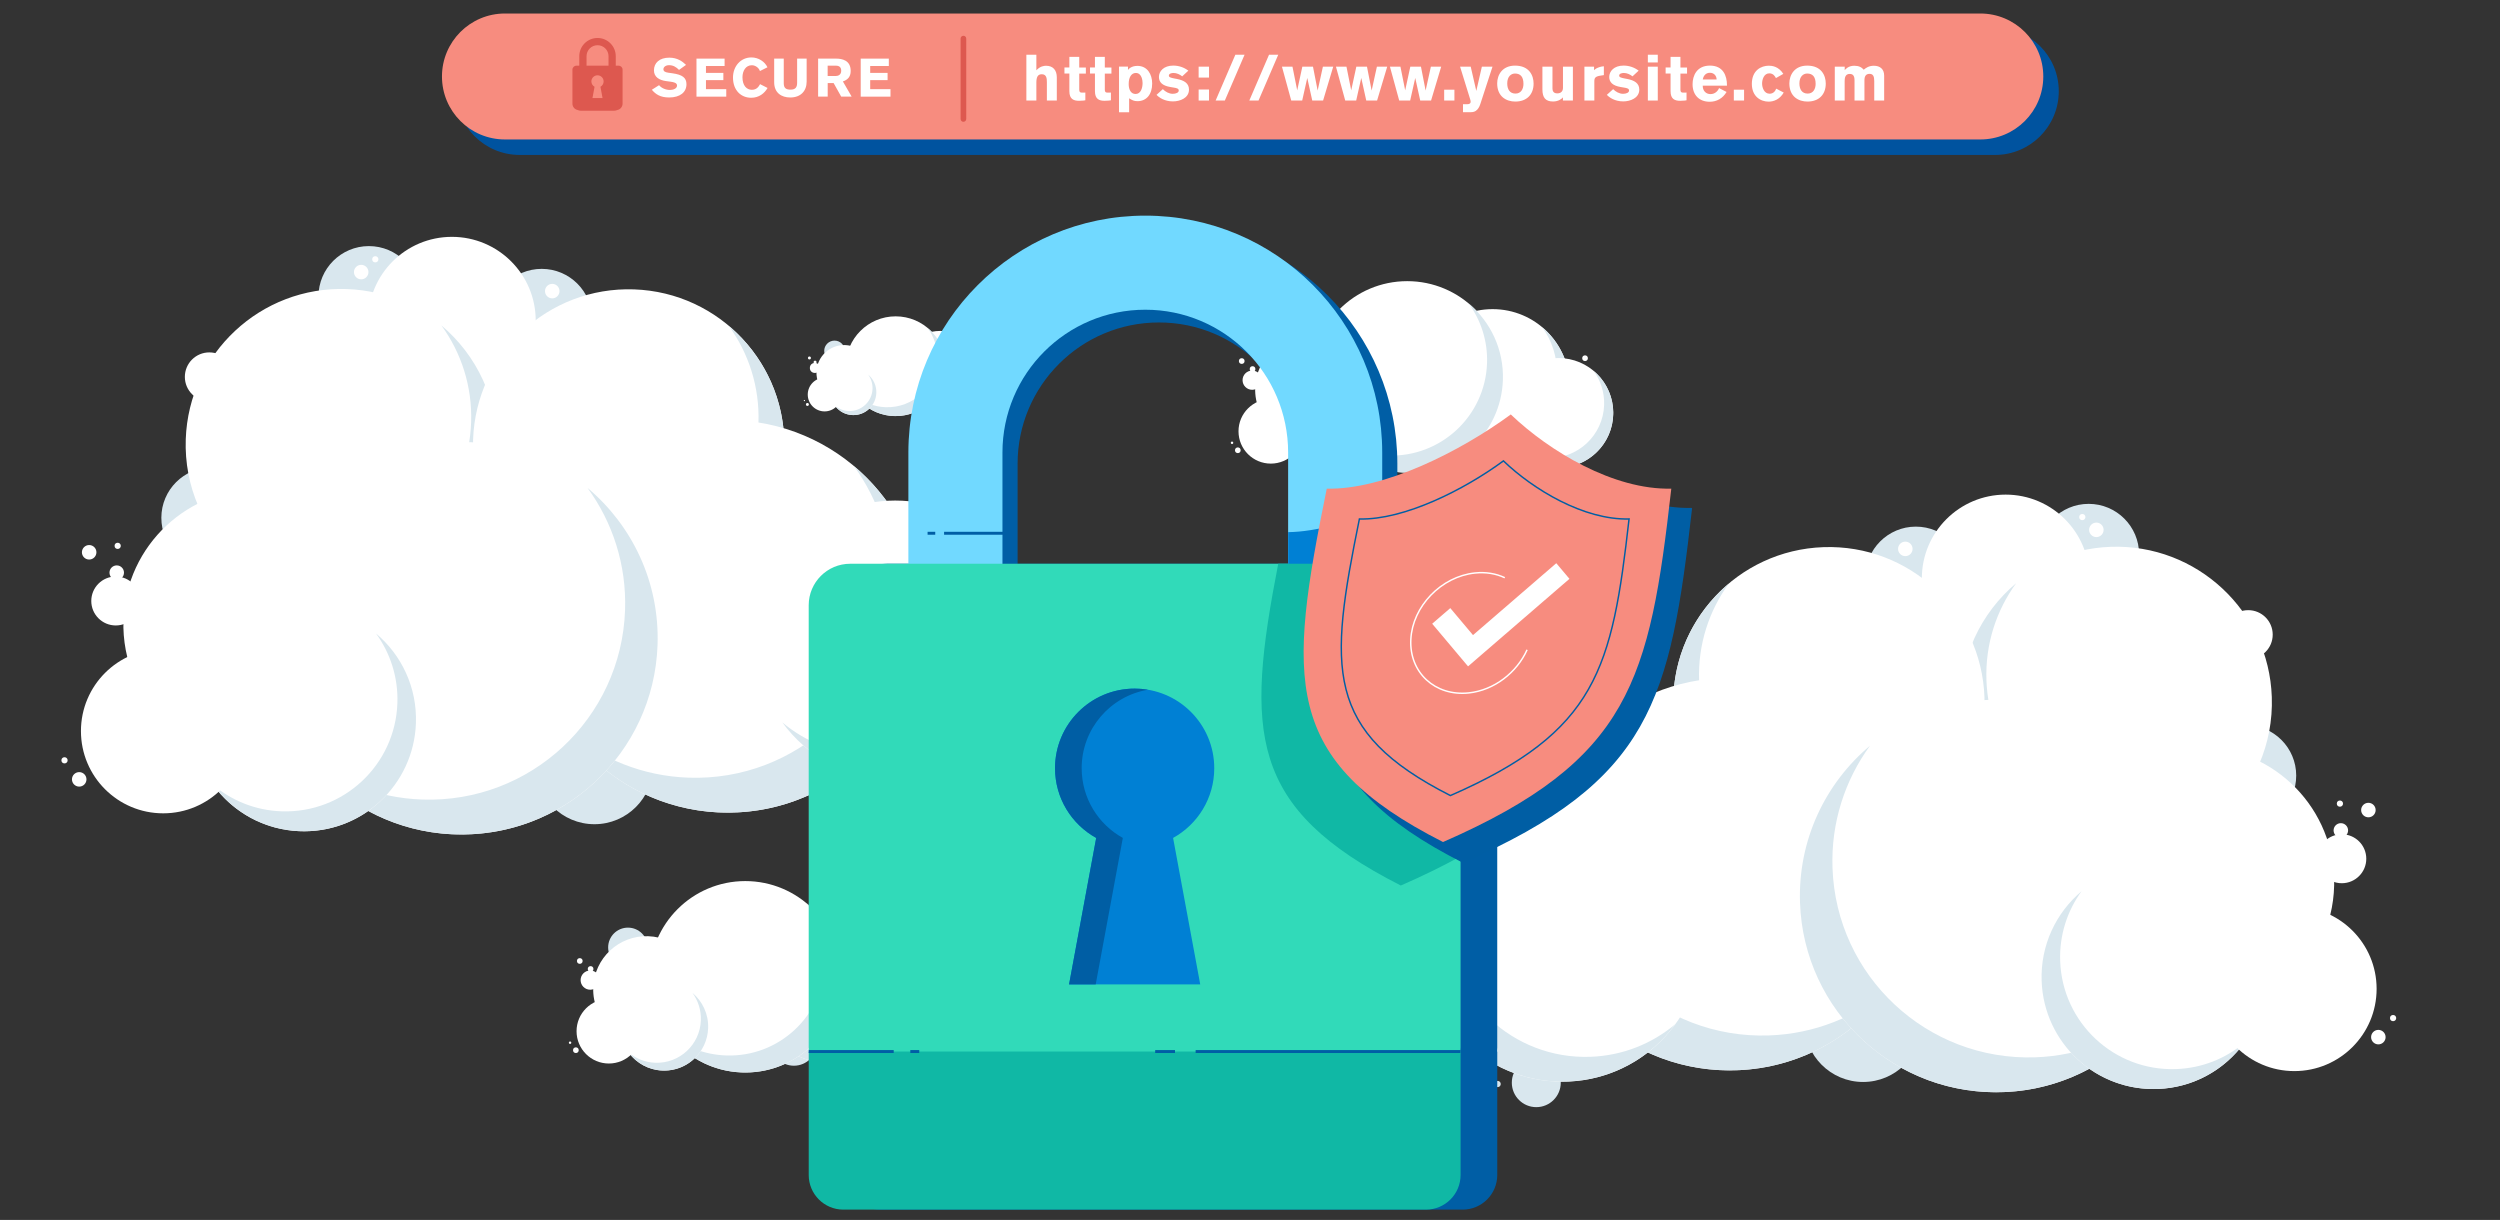
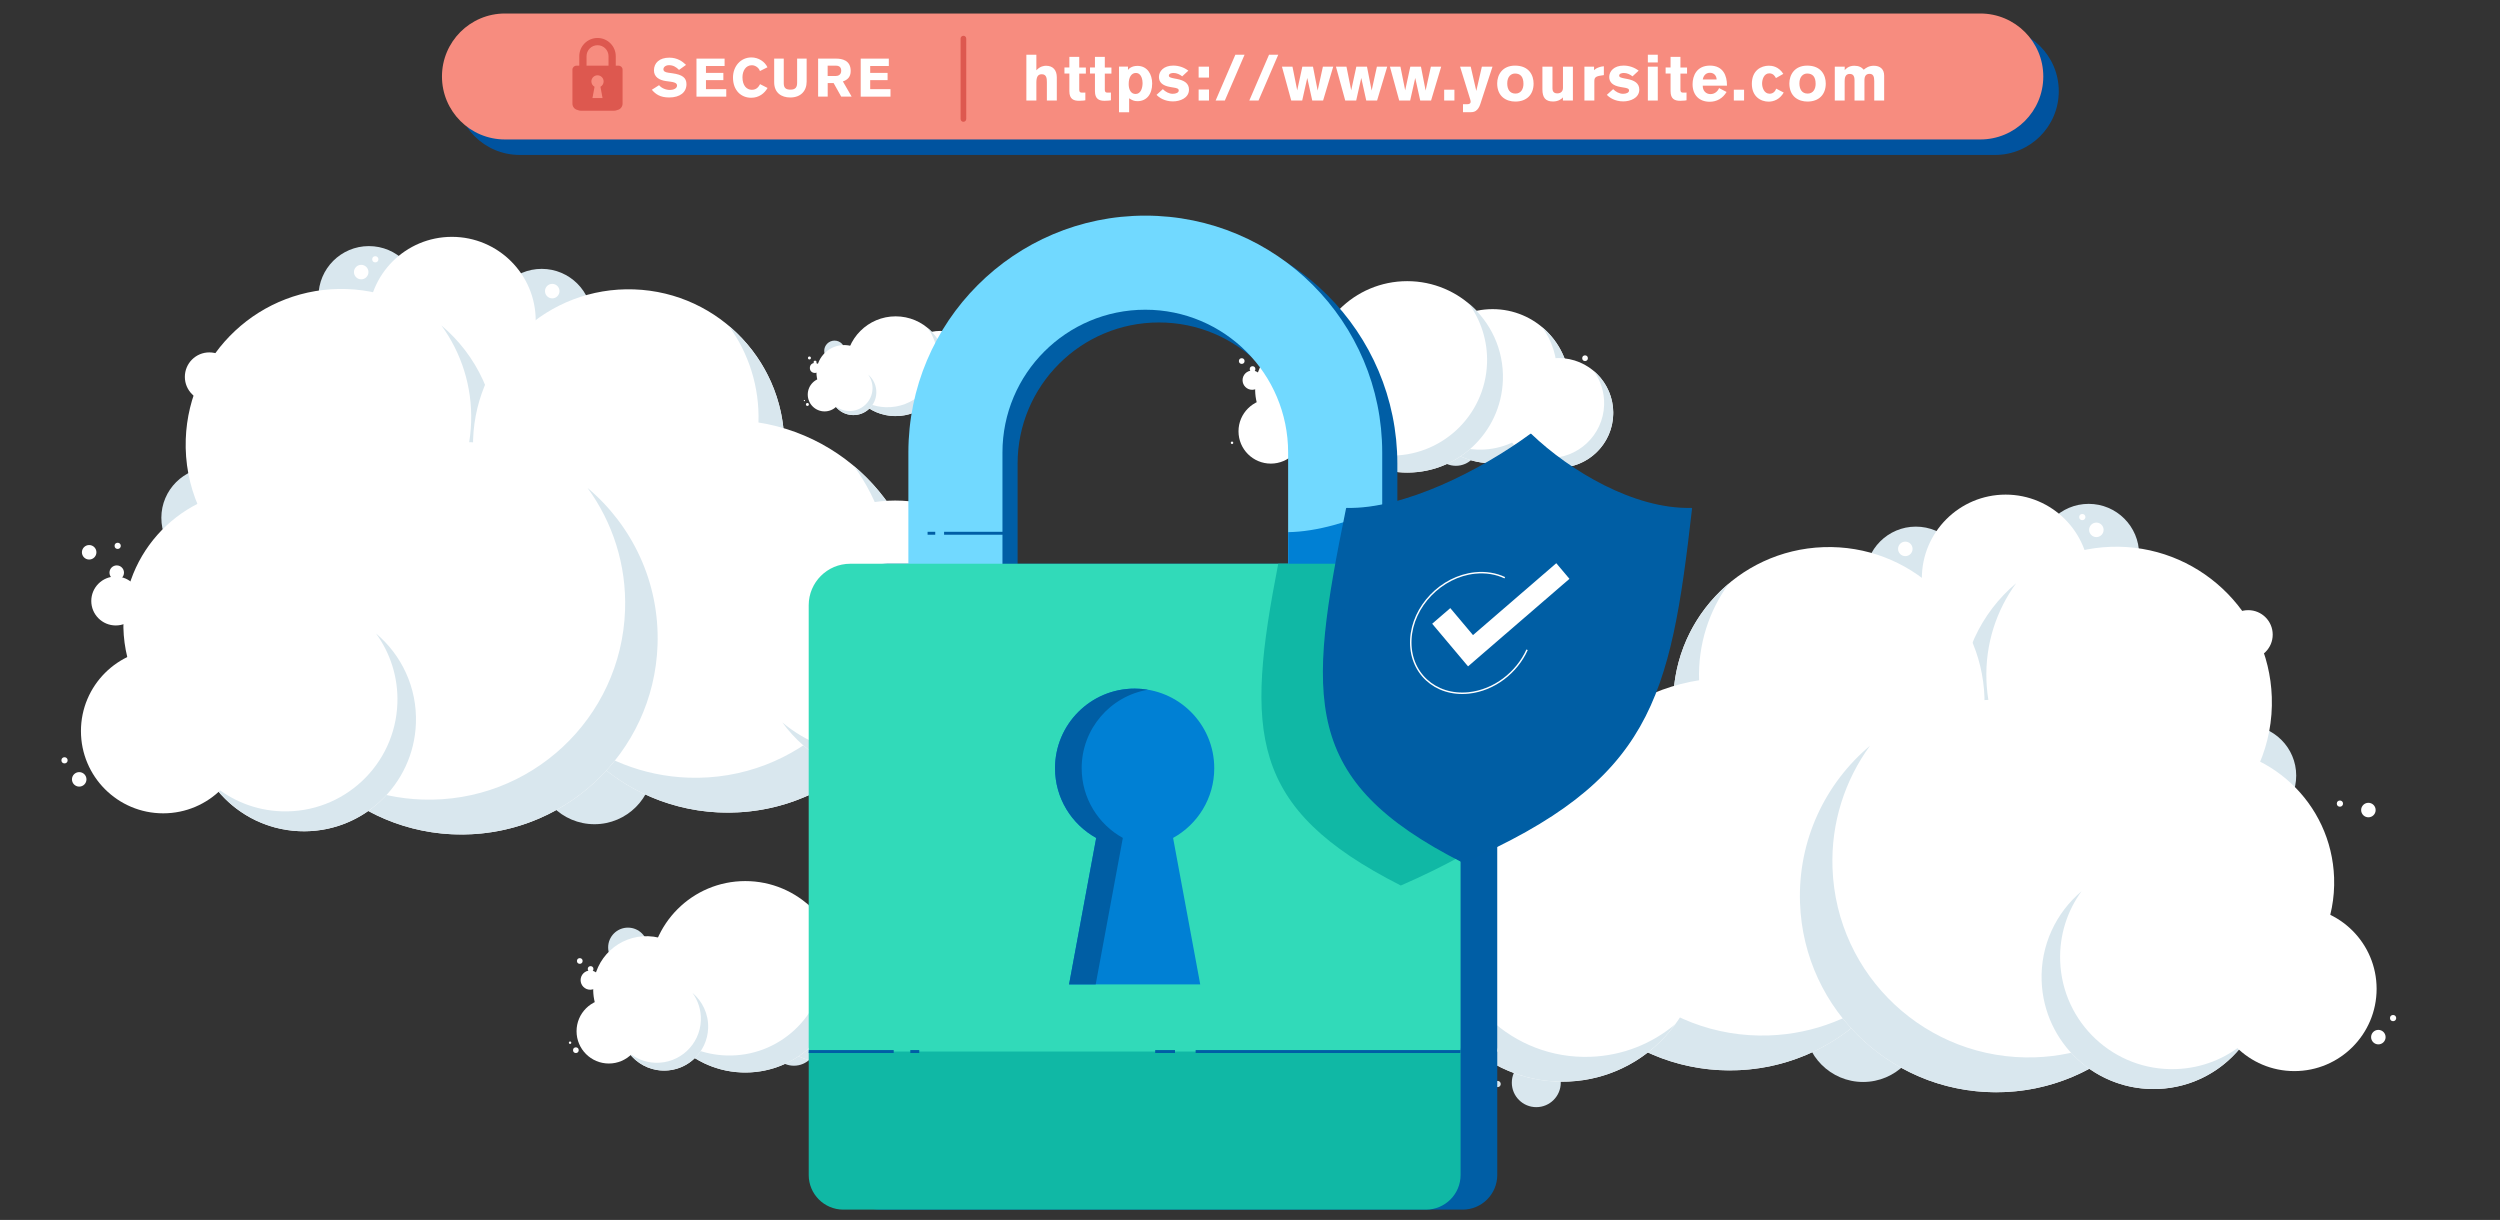
<svg xmlns="http://www.w3.org/2000/svg" viewBox="0 0 1703 831">
  <rect x="0" y="0" width="1703" height="831" fill="#333333" stroke="none" />
  <g id="a">
    <g>
      <circle cx="251.29" cy="201.99" r="34.35" fill="#d9e7ee" />
      <circle cx="369.01" cy="217.5" r="34.35" fill="#d9e7ee" />
      <circle cx="144.26" cy="352.74" r="34.35" fill="#d9e7ee" />
      <circle cx="307.84" cy="218.43" r="57.09" fill="#fff" />
      <circle cx="721.14" cy="439.41" r="16.67" fill="#fff" />
      <circle cx="582.88" cy="372.56" r="16.67" fill="#fff" />
      <circle cx="78.85" cy="409.39" r="16.67" fill="#fff" />
      <circle cx="627.58" cy="561.93" r="16.67" fill="#d9e7ee" />
      <circle cx="404.94" cy="521.53" r="39.92" fill="#d9e7ee" />
      <circle cx="142.59" cy="256.72" r="16.67" fill="#fff" />
      <circle cx="732.16" cy="411.2" r="4.94" fill="#fff" />
      <circle cx="668.53" cy="557.13" r="4.94" fill="#d9e7ee" />
      <circle cx="246.05" cy="185.34" r="4.94" fill="#fff" />
      <circle cx="376.19" cy="198.31" r="4.94" fill="#fff" />
      <circle cx="815.45" cy="464.65" r="2.11" fill="#fff" />
      <circle cx="255.64" cy="176.64" r="2.11" fill="#fff" />
      <circle cx="80.15" cy="371.83" r="2.11" fill="#fff" />
      <circle cx="43.94" cy="517.93" r="2.11" fill="#fff" />
      <circle cx="653.92" cy="562.84" r="2.11" fill="#d9e7ee" />
      <circle cx="826.53" cy="469.97" r="4.94" fill="#fff" />
      <circle cx="53.96" cy="530.9" r="4.94" fill="#fff" />
      <circle cx="712.9" cy="422.44" r="4.94" fill="#fff" />
      <circle cx="60.74" cy="376.22" r="4.94" fill="#fff" />
      <circle cx="79.52" cy="390.09" r="4.94" fill="#fff" />
      <g>
        <path d="M326.92,351.18c6.89-13.43,11-28.55,11.56-44.64,2.03-58.53-43.77-107.61-102.3-109.64-58.53-2.03-107.61,43.77-109.64,102.3-.56,16.09,2.51,31.46,8.45,45.33l191.93,6.65Z" fill="#fff" />
        <path d="M297.86,350.17l29.06,1.01c6.89-13.43,11-28.55,11.56-44.64,1.17-33.9-13.72-64.61-37.81-84.86,13.47,18.48,21.11,41.42,20.26,66.05-.82,23.67-9.34,45.26-23.07,62.45Z" fill="#d9e7ee" />
      </g>
      <g>
        <path d="M522.65,351.41c6.89-13.43,11-28.55,11.56-44.64,2.03-58.53-43.77-107.61-102.3-109.64-58.53-2.03-107.61,43.77-109.64,102.3-.56,16.09,2.51,31.46,8.45,45.33l191.93,6.65Z" fill="#fff" />
        <path d="M493.59,350.41l29.06,1.01c6.89-13.43,11-28.55,11.56-44.64,1.17-33.9-13.72-64.61-37.81-84.86,13.47,18.48,21.11,41.42,20.26,66.05s-9.34,45.26-23.07,62.45Z" fill="#d9e7ee" />
      </g>
      <g>
        <g>
          <circle cx="495.77" cy="419.87" r="133.69" fill="#fff" />
          <path d="M581.7,317.5c16.98,23.3,26.62,52.22,25.54,83.27-2.56,73.79-64.44,131.54-138.23,128.98-31.05-1.08-59.24-12.69-81.31-31.24,23.38,32.07,60.7,53.48,103.44,54.96,73.79,2.56,135.68-55.19,138.23-128.98,1.48-42.74-17.29-81.46-47.67-106.99Z" fill="#d9e7ee" />
        </g>
        <g>
          <circle cx="609.79" cy="436.11" r="95.14" fill="#fff" />
          <path d="M670.95,363.26c12.09,16.58,18.94,37.17,18.18,59.26-1.82,52.51-45.86,93.61-98.38,91.79-22.1-.77-42.16-9.03-57.86-22.23,16.64,22.83,43.2,38.06,73.61,39.11,52.51,1.82,96.56-39.28,98.38-91.79,1.05-30.42-12.31-57.97-33.93-76.14Z" fill="#d9e7ee" />
        </g>
        <path d="M258.49,467.56c5.99-11.69,9.58-24.85,10.06-38.85,1.76-50.94-38.1-93.66-89.03-95.42-50.94-1.76-93.66,38.1-95.42,89.03-.48,14,2.18,27.38,7.35,39.46l167.04,5.78Z" fill="#fff" />
        <path d="M233.2,466.68l25.29,.88c5.99-11.69,9.58-24.85,10.06-38.85,1.02-29.5-11.94-56.23-32.91-73.86,11.72,16.09,18.37,36.05,17.63,57.48-.71,20.6-8.13,39.39-20.08,54.35Z" fill="#d9e7ee" />
        <path d="M820.18,480.69c-2.59-41.94-36.69-75.85-79.55-77.33s-79.22,29.98-84.71,71.64l164.26,5.69Z" fill="#fff" />
        <circle cx="779.8" cy="482.67" r="15.76" fill="#fff" />
        <circle cx="808.81" cy="483.68" r="23.88" fill="#fff" />
        <path d="M806.18,480.2l13.99,.48c-1.43-23.17-12.49-43.88-29.33-58.04,10.49,14.39,16.44,32.25,15.78,51.43-.07,2.06-.22,4.1-.44,6.12Z" fill="#d9e7ee" />
        <g>
          <circle cx="314.31" cy="434.77" r="133.69" fill="#fff" />
          <path d="M400.25,332.4c16.98,23.3,26.62,52.22,25.54,83.27-2.56,73.79-64.44,131.54-138.23,128.98-31.05-1.08-59.24-12.69-81.31-31.24,23.38,32.07,60.7,53.48,103.44,54.96,73.79,2.56,135.68-55.19,138.23-128.98,1.48-42.74-17.29-81.46-47.67-106.99Z" fill="#d9e7ee" />
        </g>
        <g>
          <circle cx="207.06" cy="489.94" r="76.32" fill="#fff" />
          <path d="M256.12,431.5c9.7,13.3,15.19,29.81,14.58,47.54-1.46,42.13-36.79,75.09-78.92,73.63-17.73-.61-33.82-7.24-46.42-17.83,13.34,18.31,34.65,30.53,59.05,31.38,42.13,1.46,77.46-31.51,78.92-73.63,.84-24.4-9.87-46.5-27.22-61.08Z" fill="#d9e7ee" />
        </g>
        <circle cx="111.17" cy="498.01" r="56.03" fill="#fff" />
        <g>
          <circle cx="700.79" cy="471.25" r="42.83" fill="#fff" />
          <path d="M728.32,438.45c5.44,7.47,8.53,16.73,8.18,26.68-.82,23.64-20.65,42.14-44.29,41.32-9.95-.34-18.98-4.06-26.05-10.01,7.49,10.28,19.45,17.13,33.14,17.61,23.64,.82,43.47-17.68,44.29-41.32,.47-13.69-5.54-26.1-15.27-34.28Z" fill="#d9e7ee" />
        </g>
        <g>
          <circle cx="750.49" cy="463.58" r="35.09" fill="#fff" />
          <path d="M773.05,436.71c4.46,6.12,6.99,13.71,6.7,21.86-.67,19.37-16.92,34.53-36.29,33.86-8.15-.28-15.55-3.33-21.34-8.2,6.14,8.42,15.93,14.04,27.15,14.43,19.37,.67,35.62-14.49,36.29-33.86,.39-11.22-4.54-21.38-12.51-28.09Z" fill="#d9e7ee" />
        </g>
        <g>
          <circle cx="829.89" cy="471.78" r="29.9" fill="#fff" />
          <path d="M849.11,448.88c3.8,5.21,5.95,11.68,5.71,18.62-.57,16.5-14.41,29.42-30.92,28.85-6.94-.24-13.25-2.84-18.18-6.99,5.23,7.17,13.58,11.96,23.13,12.29,16.5,.57,30.34-12.34,30.92-28.85,.33-9.56-3.87-18.22-10.66-23.93Z" fill="#d9e7ee" />
        </g>
      </g>
      <polygon points="319.12 341.85 391.3 366.7 377.61 404.06 321.93 377.59 319.12 341.85" fill="#fff" />
    </g>
    <g>
      <circle cx="1422.8" cy="377.58" r="34.35" fill="#d9e7ee" />
      <circle cx="1305.08" cy="393.09" r="34.35" fill="#d9e7ee" />
      <circle cx="1529.83" cy="528.33" r="34.35" fill="#d9e7ee" />
      <circle cx="1366.25" cy="394.02" r="57.09" fill="#fff" />
      <circle cx="952.95" cy="615" r="16.67" fill="#fff" />
      <circle cx="1091.21" cy="548.15" r="16.67" fill="#fff" />
-       <circle cx="1595.24" cy="584.98" r="16.67" fill="#fff" />
      <circle cx="1046.52" cy="737.52" r="16.67" fill="#d9e7ee" />
      <circle cx="1269.15" cy="697.12" r="39.92" fill="#d9e7ee" />
      <circle cx="1531.5" cy="432.31" r="16.67" fill="#fff" />
      <circle cx="941.93" cy="586.79" r="4.94" fill="#fff" />
      <circle cx="1005.56" cy="732.71" r="4.94" fill="#d9e7ee" />
      <circle cx="1428.04" cy="360.93" r="4.94" fill="#fff" />
      <circle cx="1297.9" cy="373.9" r="4.94" fill="#fff" />
      <circle cx="858.64" cy="640.23" r="2.11" fill="#fff" />
      <circle cx="1418.45" cy="352.23" r="2.11" fill="#fff" />
      <circle cx="1593.94" cy="547.42" r="2.11" fill="#fff" />
      <circle cx="1630.16" cy="693.52" r="2.11" fill="#fff" />
      <circle cx="1020.18" cy="738.43" r="2.11" fill="#d9e7ee" />
      <circle cx="847.56" cy="645.56" r="4.94" fill="#fff" />
      <circle cx="1620.13" cy="706.49" r="4.94" fill="#fff" />
      <circle cx="961.19" cy="598.03" r="4.94" fill="#fff" />
      <circle cx="1613.35" cy="551.81" r="4.94" fill="#fff" />
-       <circle cx="1594.58" cy="565.68" r="4.94" fill="#fff" />
      <g>
        <path d="M1347.17,526.77c-6.89-13.43-11-28.55-11.56-44.64-2.03-58.53,43.77-107.61,102.3-109.64,58.53-2.03,107.61,43.77,109.64,102.3,.56,16.09-2.51,31.46-8.45,45.33l-191.93,6.65Z" fill="#fff" />
        <path d="M1376.23,525.76l-29.06,1.01c-6.89-13.43-11-28.55-11.56-44.64-1.17-33.9,13.72-64.61,37.81-84.86-13.47,18.48-21.11,41.42-20.26,66.05,.82,23.67,9.34,45.26,23.07,62.45Z" fill="#d9e7ee" />
      </g>
      <g>
        <path d="M1151.44,527c-6.89-13.43-11-28.55-11.56-44.64-2.03-58.53,43.77-107.61,102.3-109.64,58.53-2.03,107.61,43.77,109.64,102.3,.56,16.09-2.51,31.46-8.45,45.33l-191.93,6.65Z" fill="#fff" />
        <path d="M1180.5,526l-29.06,1.01c-6.89-13.43-11-28.55-11.56-44.64-1.17-33.9,13.72-64.61,37.81-84.86-13.47,18.48-21.11,41.42-20.26,66.05,.82,23.67,9.34,45.26,23.07,62.45Z" fill="#d9e7ee" />
      </g>
      <g>
        <g>
          <circle cx="1178.32" cy="595.45" r="133.69" fill="#fff" />
          <path d="M1092.39,493.09c-16.98,23.3-26.62,52.22-25.54,83.27,2.56,73.79,64.44,131.54,138.23,128.98,31.05-1.08,59.24-12.69,81.31-31.24-23.38,32.07-60.7,53.48-103.44,54.96-73.79,2.56-135.68-55.19-138.23-128.98-1.48-42.74,17.29-81.46,47.67-106.99Z" fill="#d9e7ee" />
        </g>
        <g>
          <circle cx="1064.3" cy="641.7" r="95.14" fill="#fff" />
          <path d="M1003.14,568.85c-12.09,16.58-18.94,37.17-18.18,59.26,1.82,52.51,45.86,93.61,98.38,91.79,22.1-.77,42.16-9.03,57.86-22.23-16.64,22.83-43.2,38.06-73.61,39.11-52.51,1.82-96.56-39.28-98.38-91.79-1.05-30.42,12.31-57.97,33.93-76.14Z" fill="#d9e7ee" />
        </g>
        <path d="M1415.6,643.15c-5.99-11.69-9.58-24.85-10.06-38.85-1.76-50.94,38.1-93.66,89.03-95.42,50.94-1.76,93.66,38.1,95.42,89.03,.48,14-2.18,27.38-7.35,39.46l-167.04,5.78Z" fill="#fff" />
        <path d="M1440.9,642.27l-25.29,.88c-5.99-11.69-9.58-24.85-10.06-38.85-1.02-29.5,11.94-56.23,32.91-73.86-11.72,16.09-18.37,36.05-17.63,57.48,.71,20.6,8.13,39.39,20.08,54.35Z" fill="#d9e7ee" />
        <path d="M853.91,686.28c2.59-41.94,36.69-75.85,79.55-77.33s79.22,29.98,84.71,71.64l-164.26,5.69Z" fill="#fff" />
        <circle cx="894.29" cy="688.26" r="15.76" fill="#fff" />
        <circle cx="865.28" cy="689.27" r="23.88" fill="#fff" />
        <path d="M867.91,685.79l-13.99,.48c1.43-23.17,12.49-43.88,29.33-58.04-10.49,14.39-16.44,32.25-15.78,51.43,.07,2.06,.22,4.1,.44,6.12Z" fill="#d9e7ee" />
        <g>
          <circle cx="1359.78" cy="610.35" r="133.69" fill="#fff" />
          <path d="M1273.84,507.99c-16.98,23.3-26.62,52.22-25.54,83.27,2.56,73.79,64.44,131.54,138.23,128.98,31.05-1.08,59.24-12.69,81.31-31.24-23.38,32.07-60.7,53.48-103.44,54.96-73.79,2.56-135.68-55.19-138.23-128.98-1.48-42.74,17.29-81.46,47.67-106.99Z" fill="#d9e7ee" />
        </g>
        <g>
          <circle cx="1467.03" cy="665.53" r="76.32" fill="#fff" />
          <path d="M1417.97,607.09c-9.7,13.3-15.19,29.81-14.58,47.54,1.46,42.13,36.79,75.09,78.92,73.63,17.73-.61,33.82-7.24,46.42-17.83-13.34,18.31-34.65,30.53-59.05,31.38-42.13,1.46-77.46-31.51-78.92-73.63-.84-24.4,9.87-46.5,27.22-61.08Z" fill="#d9e7ee" />
        </g>
        <circle cx="1562.92" cy="673.6" r="56.03" fill="#fff" />
        <g>
          <circle cx="973.31" cy="676.83" r="42.83" fill="#fff" />
          <path d="M945.77,644.04c-5.44,7.47-8.53,16.73-8.18,26.68,.82,23.64,20.65,42.14,44.29,41.32,9.95-.34,18.98-4.06,26.05-10.01-7.49,10.28-19.45,17.13-33.14,17.61-23.64,.82-43.47-17.68-44.29-41.32-.47-13.69,5.54-26.1,15.27-34.28Z" fill="#d9e7ee" />
        </g>
        <g>
          <circle cx="923.6" cy="669.17" r="35.09" fill="#fff" />
          <path d="M901.04,642.3c-4.46,6.12-6.99,13.71-6.7,21.86,.67,19.37,16.92,34.53,36.29,33.86,8.15-.28,15.55-3.33,21.34-8.2-6.14,8.42-15.93,14.04-27.15,14.43-19.37,.67-35.62-14.49-36.29-33.86-.39-11.22,4.54-21.38,12.51-28.09Z" fill="#d9e7ee" />
        </g>
        <g>
          <circle cx="844.2" cy="677.36" r="29.9" fill="#fff" />
          <path d="M824.98,654.47c-3.8,5.21-5.95,11.68-5.71,18.62,.57,16.5,14.41,29.42,30.92,28.85,6.94-.24,13.25-2.84,18.18-6.99-5.23,7.17-13.58,11.96-23.13,12.29-16.5,.57-30.34-12.34-30.92-28.85-.33-9.56,3.87-18.22,10.66-23.93Z" fill="#d9e7ee" />
        </g>
      </g>
      <polygon points="1354.97 517.43 1282.79 542.29 1296.48 579.64 1352.16 553.18 1354.97 517.43" fill="#fff" />
    </g>
    <g>
      <circle cx="878.68" cy="236.73" r="13.49" fill="#d9e7ee" />
      <circle cx="1050.99" cy="244.51" r="6.55" fill="#fff" />
      <circle cx="852.98" cy="258.98" r="6.55" fill="#fff" />
      <circle cx="991.74" cy="301.63" r="15.68" fill="#d9e7ee" />
      <circle cx="839.26" cy="301.63" r=".83" fill="#fff" />
-       <circle cx="843.2" cy="306.72" r="1.94" fill="#fff" />
      <circle cx="1079.73" cy="244.01" r="1.94" fill="#fff" />
      <circle cx="845.87" cy="245.95" r="1.94" fill="#fff" />
      <circle cx="853.24" cy="251.4" r="1.94" fill="#fff" />
      <g>
        <circle cx="1016.77" cy="263.1" r="52.52" fill="#fff" />
        <path d="M1050.53,222.88c6.67,9.15,10.46,20.52,10.03,32.72-1,28.99-25.32,51.68-54.31,50.67-12.2-.42-23.27-4.98-31.94-12.27,9.18,12.6,23.85,21.01,40.64,21.59,28.99,1,53.3-21.68,54.31-50.67,.58-16.79-6.79-32-18.73-42.03Z" fill="#d9e7ee" />
      </g>
      <g>
        <circle cx="1061.57" cy="281.27" r="37.38" fill="#fff" />
        <path d="M1085.59,252.65c4.75,6.51,7.44,14.6,7.14,23.28-.71,20.63-18.02,36.78-38.65,36.06-8.68-.3-16.56-3.55-22.73-8.73,6.54,8.97,16.97,14.95,28.92,15.37,20.63,.71,37.93-15.43,38.65-36.06,.41-11.95-4.84-22.77-13.33-29.91Z" fill="#d9e7ee" />
      </g>
      <path d="M923.55,281.84c2.35-4.59,3.76-9.76,3.95-15.26,.69-20.01-14.97-36.79-34.98-37.49s-36.79,14.97-37.49,34.98c-.19,5.5,.86,10.76,2.89,15.5l65.62,2.27Z" fill="#fff" />
      <path d="M913.62,281.49l9.94,.34c2.35-4.59,3.76-9.76,3.95-15.26,.4-11.59-4.69-22.09-12.93-29.02,4.61,6.32,7.22,14.16,6.93,22.58-.28,8.09-3.19,15.48-7.89,21.35Z" fill="#d9e7ee" />
      <g>
        <circle cx="958.6" cy="256.72" r="65.2" fill="#fff" />
        <path d="M1000.51,206.79c8.28,11.36,12.98,25.47,12.46,40.61-1.25,35.99-31.43,64.15-67.42,62.91-15.14-.52-28.89-6.19-39.65-15.24,11.4,15.64,29.6,26.08,50.45,26.8,35.99,1.25,66.17-26.92,67.42-62.91,.72-20.84-8.43-39.73-23.25-52.18Z" fill="#d9e7ee" />
      </g>
      <g>
        <circle cx="903.35" cy="290.63" r="29.98" fill="#fff" />
        <path d="M922.62,267.67c3.81,5.23,5.97,11.71,5.73,18.68-.57,16.55-14.45,29.5-31,28.93-6.96-.24-13.29-2.85-18.24-7.01,5.24,7.19,13.61,11.99,23.2,12.33,16.55,.57,30.43-12.38,31-28.93,.33-9.59-3.88-18.27-10.69-24Z" fill="#d9e7ee" />
      </g>
      <circle cx="865.68" cy="293.8" r="22.01" fill="#fff" />
    </g>
    <g>
      <circle cx="427.76" cy="645.39" r="13.49" fill="#d9e7ee" />
-       <circle cx="600.07" cy="653.18" r="6.55" fill="#fff" />
      <circle cx="402.06" cy="667.65" r="6.55" fill="#fff" />
      <circle cx="540.82" cy="710.29" r="15.68" fill="#d9e7ee" />
      <circle cx="388.34" cy="710.29" r=".83" fill="#fff" />
      <circle cx="392.28" cy="715.39" r="1.94" fill="#fff" />
      <circle cx="628.81" cy="652.68" r="1.94" fill="#fff" />
      <circle cx="394.95" cy="654.62" r="1.94" fill="#fff" />
      <circle cx="402.32" cy="660.07" r="1.94" fill="#fff" />
      <g>
        <circle cx="565.85" cy="671.77" r="52.52" fill="#fff" />
        <path d="M599.61,631.55c6.67,9.15,10.46,20.52,10.03,32.72-1,28.99-25.32,51.68-54.31,50.67-12.2-.42-23.27-4.98-31.94-12.27,9.18,12.6,23.85,21.01,40.64,21.59,28.99,1,53.3-21.68,54.31-50.67,.58-16.79-6.79-32-18.73-42.03Z" fill="#d9e7ee" />
      </g>
      <g>
        <circle cx="610.65" cy="689.93" r="37.38" fill="#fff" />
        <path d="M634.67,661.31c4.75,6.51,7.44,14.6,7.14,23.28-.71,20.63-18.02,36.78-38.65,36.06-8.68-.3-16.56-3.55-22.73-8.73,6.54,8.97,16.97,14.95,28.92,15.37,20.63,.71,37.93-15.43,38.65-36.06,.41-11.95-4.84-22.77-13.33-29.91Z" fill="#d9e7ee" />
      </g>
      <path d="M472.63,690.5c2.35-4.59,3.76-9.76,3.95-15.26,.69-20.01-14.97-36.79-34.98-37.49s-36.79,14.97-37.49,34.98c-.19,5.5,.86,10.76,2.89,15.5l65.62,2.27Z" fill="#fff" />
      <path d="M462.7,690.16l9.94,.34c2.35-4.59,3.76-9.76,3.95-15.26,.4-11.59-4.69-22.09-12.93-29.02,4.61,6.32,7.22,14.16,6.93,22.58-.28,8.09-3.19,15.48-7.89,21.35Z" fill="#d9e7ee" />
      <g>
        <circle cx="507.68" cy="665.39" r="65.2" fill="#fff" />
        <path d="M549.59,615.46c8.28,11.36,12.98,25.47,12.46,40.61-1.25,35.99-31.43,64.15-67.42,62.91-15.14-.52-28.89-6.19-39.65-15.24,11.4,15.64,29.6,26.08,50.45,26.8,35.99,1.25,66.17-26.92,67.42-62.91,.72-20.84-8.43-39.73-23.25-52.18Z" fill="#d9e7ee" />
      </g>
      <g>
        <circle cx="452.43" cy="699.3" r="29.98" fill="#fff" />
        <path d="M471.7,676.34c3.81,5.23,5.97,11.71,5.73,18.68-.57,16.55-14.45,29.5-31,28.93-6.96-.24-13.29-2.85-18.24-7.01,5.24,7.19,13.61,11.99,23.2,12.33,16.55,.57,30.43-12.38,31-28.93,.33-9.59-3.88-18.27-10.69-24Z" fill="#d9e7ee" />
      </g>
      <circle cx="414.76" cy="702.46" r="22.01" fill="#fff" />
    </g>
    <g>
      <circle cx="568.48" cy="239.05" r="7.03" fill="#d9e7ee" />
      <circle cx="658.26" cy="243.1" r="3.41" fill="#fff" />
      <circle cx="555.09" cy="250.64" r="3.41" fill="#fff" />
      <circle cx="627.39" cy="272.86" r="8.17" fill="#d9e7ee" />
      <circle cx="547.95" cy="272.86" r=".43" fill="#fff" />
      <circle cx="550" cy="275.52" r="1.01" fill="#fff" />
      <circle cx="673.24" cy="242.84" r="1.01" fill="#fff" />
      <circle cx="551.39" cy="243.85" r="1.01" fill="#fff" />
      <circle cx="555.23" cy="246.69" r="1.01" fill="#fff" />
      <g>
        <circle cx="640.43" cy="252.79" r="27.36" fill="#fff" />
        <path d="M658.02,231.83c3.48,4.77,5.45,10.69,5.23,17.05-.52,15.1-13.19,26.92-28.3,26.4-6.36-.22-12.13-2.6-16.64-6.39,4.78,6.57,12.43,10.95,21.17,11.25,15.1,.52,27.77-11.3,28.3-26.4,.3-8.75-3.54-16.67-9.76-21.9Z" fill="#d9e7ee" />
      </g>
      <g>
        <circle cx="663.77" cy="262.25" r="19.47" fill="#fff" />
-         <path d="M676.29,247.34c2.47,3.39,3.88,7.61,3.72,12.13-.37,10.75-9.39,19.16-20.14,18.79-4.52-.16-8.63-1.85-11.84-4.55,3.41,4.67,8.84,7.79,15.07,8.01,10.75,.37,19.76-8.04,20.14-18.79,.22-6.23-2.52-11.87-6.94-15.59Z" fill="#d9e7ee" />
+         <path d="M676.29,247.34Z" fill="#d9e7ee" />
      </g>
      <path d="M591.87,262.55c1.23-2.39,1.96-5.09,2.06-7.95,.36-10.43-7.8-19.17-18.22-19.53s-19.17,7.8-19.53,18.22c-.1,2.87,.45,5.6,1.5,8.08l34.19,1.18Z" fill="#fff" />
      <path d="M586.69,262.37l5.18,.18c1.23-2.39,1.96-5.09,2.06-7.95,.21-6.04-2.44-11.51-6.74-15.12,2.4,3.29,3.76,7.38,3.61,11.77s-1.66,8.06-4.11,11.12Z" fill="#d9e7ee" />
      <g>
        <circle cx="610.12" cy="249.46" r="33.97" fill="#fff" />
        <path d="M631.96,223.45c4.32,5.92,6.76,13.27,6.49,21.16-.65,18.75-16.38,33.42-35.13,32.78-7.89-.27-15.05-3.22-20.66-7.94,5.94,8.15,15.42,13.59,26.28,13.97,18.75,.65,34.48-14.02,35.13-32.78,.38-10.86-4.39-20.7-12.11-27.19Z" fill="#d9e7ee" />
      </g>
      <g>
        <circle cx="581.34" cy="267.13" r="15.62" fill="#fff" />
        <path d="M591.38,255.17c1.98,2.72,3.11,6.1,2.98,9.73-.3,8.62-7.53,15.37-16.15,15.07-3.63-.13-6.92-1.48-9.5-3.65,2.73,3.75,7.09,6.25,12.09,6.42,8.62,.3,15.85-6.45,16.15-15.07,.17-4.99-2.02-9.52-5.57-12.5Z" fill="#d9e7ee" />
      </g>
      <circle cx="561.71" cy="268.78" r="11.47" fill="#fff" />
    </g>
  </g>
  <g id="b" />
  <g id="c" />
  <g id="d" />
  <g id="e" />
  <g id="f">
    <g>
      <path d="M1359.03,105.04H354.01c-23.69,0-42.9-19.21-42.9-42.9h0c0-23.69,19.21-42.9,42.9-42.9h1005.02c23.69,0,42.9,19.21,42.9,42.9h0c0,23.69-19.21,42.9-42.9,42.9Z" fill="#00539f" stroke="#00539f" stroke-linecap="round" stroke-linejoin="round" />
      <path d="M1348.99,95H343.97c-23.69,0-42.9-19.21-42.9-42.9h0c0-23.69,19.21-42.9,42.9-42.9h1005.02c23.69,0,42.9,19.21,42.9,42.9h0c0,23.69-19.21,42.9-42.9,42.9Z" fill="#f78c7f" />
      <g>
        <path d="M421.43,44.74h-1.98v-6.45c0-6.86-5.56-12.42-12.42-12.42s-12.42,5.56-12.42,12.42v6.45h-1.98c-1.48,0-2.69,1.2-2.69,2.69v23.17c0,2.13,1.5,3.91,3.51,4.33,.73,.32,1.54,.51,2.38,.51h22.38c.85,0,1.66-.18,2.38-.51,2-.42,3.51-2.2,3.51-4.33v-23.17c0-1.48-1.2-2.69-2.69-2.69Zm-10.96,22.05h-6.88l1.42-7.68c-1.29-.71-2.16-2.08-2.16-3.65,0-2.3,1.87-4.17,4.17-4.17s4.17,1.87,4.17,4.17c0,1.57-.87,2.94-2.16,3.65l1.42,7.68Zm4.05-22.05h-14.97v-6.45c0-4.13,3.35-7.49,7.49-7.49s7.49,3.35,7.49,7.49v6.45Z" fill="#dd584f" />
        <path d="M462.56,47.63c-1.87-1.94-4-3.23-6.79-3.23-2.64,0-3.85,1.54-3.85,2.75,0,1.39,1.1,2.05,3.3,2.38l2.86,.4c6.75,.95,9.54,3.01,9.54,7.45,0,5.47-4.37,9.02-11.78,9.02-6.05,0-9.17-2.16-11.81-5.25l4.92-3.12c1.72,2.09,4.7,3.26,7.48,3.26,1.91,0,4.77-.84,4.77-3.01,0-1.83-2.2-2.35-4.51-2.64l-2.97-.4c-4.55-.62-8.25-2.75-8.25-7.3,0-5.1,3.78-8.66,10.45-8.66,5.47,0,8.88,2.49,11.41,4.92l-4.77,3.41Z" fill="#fff" />
        <path d="M474.44,39.93h19.15v5.03h-12.69v4.7h11.85v4.92h-11.85v6.16h13.83v5.1h-20.29v-25.9Z" fill="#fff" />
        <path d="M522.86,59.92c-2.05,3.6-5.76,6.68-11.15,6.68-6.86,0-12.4-4.99-12.4-13.76,0-7.67,5.21-13.72,12.55-13.72,4.77,0,9.1,2.82,10.93,6.71l-5.14,2.57c-.55-1.94-2.86-3.96-5.5-3.96-4.18,0-6.38,3.89-6.38,8.22,0,5.69,2.9,8.51,6.38,8.51s4.73-2.35,5.61-3.85l5.1,2.6Z" fill="#fff" />
        <path d="M549.49,55.59c0,6.49-4.15,10.82-11.15,10.82-6.09,0-10.97-3.23-10.97-10.38v-16.1h6.53v16.84c0,3.45,1.76,4.29,4.66,4.29,3.3,0,4.44-1.65,4.44-4.62v-16.51h6.49v15.66Z" fill="#fff" />
        <path d="M569.55,39.93c3.85,0,9.94,.99,9.94,8.4,0,4.4-2.49,6.16-5.32,7.15l5.98,10.34h-7.12l-5.17-9.24h-4.03v9.24h-6.53v-25.9h12.25Zm-5.76,11.85h5.36c3.71,0,3.89-2.79,3.89-3.6,0-3.37-2.71-3.45-3.85-3.45h-5.39v7.04Z" fill="#fff" />
        <path d="M586.31,39.93h19.15v5.03h-12.69v4.7h11.85v4.92h-11.85v6.16h13.83v5.1h-20.29v-25.9Z" fill="#fff" />
        <path d="M713.13,68.48v-12.47c0-2.39-.13-5.44-3.49-5.44-2.83,0-3.67,2.12-3.67,5.75v12.16h-6.81v-31.21h6.81v10.61c2.52-2.78,5.26-3.09,6.59-3.09,4.77,0,7.34,3.01,7.34,7.91v15.78h-6.76Z" fill="#fff" />
        <path d="M735.18,50.14v11.05c0,1.55,.71,1.9,1.77,1.9,.49,0,2.39-.04,2.39-.04v5.26c-.44,.09-1.81,.35-4.29,.35-3.71,0-6.59-1.15-6.59-6.54v-12.02h-3.36v-4.16h3.36v-7.21h6.72v7.25h4.51v4.16h-4.51Z" fill="#fff" />
        <path d="M752.6,50.14v11.05c0,1.55,.71,1.9,1.77,1.9,.49,0,2.39-.04,2.39-.04v5.26c-.44,.09-1.81,.35-4.29,.35-3.71,0-6.59-1.15-6.59-6.54v-12.02h-3.36v-4.16h3.36v-7.21h6.72v7.25h4.51v4.16h-4.51Z" fill="#fff" />
        <path d="M768.38,45.41v2.25c.49-.75,2.39-2.78,6.45-2.78,6.63,0,10.03,5.61,10.03,12.02,0,7.43-3.89,12.02-10.03,12.02-2.43,0-3.67-.71-5.66-1.95v9.5h-6.9v-31.08h6.1Zm5.17,18.61c3.49,0,4.77-3.89,4.77-7.47,0-1.55-.49-6.85-4.6-6.85-2.52,0-4.86,2.21-4.86,7.56,0,3.85,1.55,6.76,4.69,6.76Z" fill="#fff" />
        <path d="M805.29,52c-1.5-1.24-3.71-2.3-5.88-2.3-1.46,0-3.18,.49-3.18,1.77,0,1.11,1.06,1.46,3.76,1.99l1.64,.31c5,.93,8.31,2.96,8.31,7.25,0,5.75-6.1,8.05-10.92,8.05-5.75,0-9.5-2.65-11.18-4.46l4.29-3.89c1.68,1.77,4.24,3.18,6.72,3.18,2.25,0,4.11-.8,4.11-2.25,0-1.28-1.19-1.64-3.67-2.03l-2.08-.35c-5.48-.93-7.74-3.32-7.74-6.85,0-3.93,3.27-7.74,9.77-7.74,3.93,0,7.47,1.33,10.26,3.45l-4.2,3.89Z" fill="#fff" />
        <path d="M816.51,52.84v-7.43h7.07v7.43h-7.07Zm0,15.65v-7.51h7.07v7.51h-7.07Z" fill="#fff" />
        <path d="M834.37,68.48h-6.28l13.44-31.21h6.28l-13.44,31.21Z" fill="#fff" />
        <path d="M857.31,68.48h-6.28l13.44-31.21h6.28l-13.44,31.21Z" fill="#fff" />
        <path d="M901.29,68.48h-7.38l-3.4-15.38-3.45,15.38h-7.47l-6.32-23.07h7.16l3.23,16.13,3.49-16.13h7.25l3.18,16.27,3.58-16.27h7.03l-6.9,23.07Z" fill="#fff" />
        <path d="M938.07,68.48h-7.38l-3.4-15.38-3.45,15.38h-7.47l-6.32-23.07h7.16l3.23,16.13,3.49-16.13h7.25l3.18,16.27,3.58-16.27h7.03l-6.9,23.07Z" fill="#fff" />
        <path d="M974.84,68.48h-7.38l-3.4-15.38-3.45,15.38h-7.47l-6.32-23.07h7.16l3.23,16.13,3.49-16.13h7.25l3.18,16.27,3.58-16.27h7.03l-6.9,23.07Z" fill="#fff" />
        <path d="M983.77,68.48v-7.38h6.98v7.38h-6.98Z" fill="#fff" />
        <path d="M1016.7,45.41l-8.13,24.93c-.53,1.64-1.06,3.05-2.25,4.33-1.41,1.5-2.79,1.77-4.82,1.77h-4.91v-5.44h2.92c1.86,0,2.3-.88,2.3-1.68,0-.62-.13-1.11-.49-2.21l-6.72-21.7h7.25l3.8,16.53,3.8-16.53h7.25Z" fill="#fff" />
        <path d="M1032.26,69.19c-6.01,0-12.38-3.27-12.38-12.38,0-5.84,3.54-12.11,12.16-12.11,9.68,0,12.64,6.72,12.64,12.24,0,7.47-4.69,12.24-12.42,12.24Zm-.27-19.1c-2.56,0-5.26,1.95-5.26,6.76,0,3.85,1.64,6.9,5.61,6.9,3.76,0,5.44-3.14,5.44-6.59,0-4.91-2.08-7.07-5.79-7.07Z" fill="#fff" />
        <path d="M1064.66,68.48v-2.17c-.62,.88-2.92,2.83-6.72,2.83-5.08,0-7.25-2.56-7.25-8.27v-15.47h6.85v14.81c0,1.55,.53,3.4,3.27,3.4s3.89-1.68,3.89-3.8v-14.41h6.76v23.07h-6.81Z" fill="#fff" />
        <path d="M1085.87,45.41v2.39c.57-.49,1.19-1.11,2.7-1.72,1.86-.75,3.14-.88,3.98-.93v6.01l-2.25,.35c-3.58,.57-4.24,1.5-4.24,3.98v13h-6.76v-23.07h6.59Z" fill="#fff" />
        <path d="M1112.04,52c-1.5-1.24-3.71-2.3-5.88-2.3-1.46,0-3.18,.49-3.18,1.77,0,1.11,1.06,1.46,3.76,1.99l1.64,.31c5,.93,8.31,2.96,8.31,7.25,0,5.75-6.1,8.05-10.92,8.05-5.75,0-9.5-2.65-11.18-4.46l4.29-3.89c1.68,1.77,4.24,3.18,6.72,3.18,2.25,0,4.11-.8,4.11-2.25,0-1.28-1.19-1.64-3.67-2.03l-2.08-.35c-5.48-.93-7.74-3.32-7.74-6.85,0-3.93,3.27-7.74,9.77-7.74,3.93,0,7.47,1.33,10.26,3.45l-4.2,3.89Z" fill="#fff" />
        <path d="M1122.52,42.54v-5.26h6.76v5.26h-6.76Zm0,25.95v-23.07h6.76v23.07h-6.76Z" fill="#fff" />
        <path d="M1144.71,50.14v11.05c0,1.55,.71,1.9,1.77,1.9,.49,0,2.39-.04,2.39-.04v5.26c-.44,.09-1.81,.35-4.29,.35-3.71,0-6.59-1.15-6.59-6.54v-12.02h-3.36v-4.16h3.36v-7.21h6.72v7.25h4.51v4.16h-4.51Z" fill="#fff" />
        <path d="M1159.91,58.36v.27c0,3.09,2.12,5.48,5.26,5.48s5.13-2.21,5.84-4.11l5.13,2.65c-2.61,4.38-6.72,6.67-11.49,6.67-7.03,0-11.67-4.46-11.67-11.94,0-5.79,2.83-12.69,11.85-12.69s11.58,6.94,11.58,13.35v.31h-16.49Zm9.46-4.24c-.09-2.56-1.81-4.55-4.6-4.55-3.23,0-4.55,2.7-4.86,4.55h9.46Z" fill="#fff" />
        <path d="M1181.08,68.48v-7.38h6.98v7.38h-6.98Z" fill="#fff" />
        <path d="M1215.07,63.05c-2.61,4.55-6.72,6.19-10.26,6.19-5.39,0-11.45-3.45-11.45-12.11,0-9.24,6.37-12.38,11.58-12.38,2.08,0,6.63,.44,9.86,5.57l-5.04,2.87c-.62-1.28-1.86-3.23-4.51-3.23-3.63,0-4.91,4.16-4.91,6.94s1.37,6.94,5.13,6.94c2.65,0,3.98-1.99,4.46-3.45l5.13,2.65Z" fill="#fff" />
        <path d="M1231.29,69.19c-6.01,0-12.38-3.27-12.38-12.38,0-5.84,3.54-12.11,12.16-12.11,9.68,0,12.64,6.72,12.64,12.24,0,7.47-4.69,12.24-12.42,12.24Zm-.27-19.1c-2.56,0-5.26,1.95-5.26,6.76,0,3.85,1.64,6.9,5.61,6.9,3.76,0,5.44-3.14,5.44-6.59,0-4.91-2.08-7.07-5.79-7.07Z" fill="#fff" />
        <path d="M1256.62,45.41v2.39c.57-.71,2.52-3.01,6.5-3.01,3.09,0,5.04,1.02,6.45,2.7,1.28-1.06,3.4-2.7,6.85-2.7,4.24,0,7.07,2.21,7.07,6.76v16.93h-6.76v-13.31c0-3.09-.75-4.86-3.18-4.86s-3.49,1.55-3.49,4.33v13.84h-6.76v-13.79c0-3.23-1.19-4.33-3.32-4.33-3.05,0-3.4,2.83-3.4,4.77v13.35h-6.72v-23.07h6.76Z" fill="#fff" />
        <path d="M656.28,82.98c-1.07,0-1.93-.86-1.93-1.93V26.29c0-1.07,.86-1.93,1.93-1.93s1.93,.86,1.93,1.93v54.75c0,1.07-.86,1.93-1.93,1.93Z" fill="#dd584f" />
      </g>
    </g>
  </g>
  <g id="g" />
  <g id="h" />
  <g id="i" />
  <g id="j" />
  <g id="k">
    <g>
      <path d="M1019.78,716.31c.09-.9,.14-1.82,.14-2.75V412.31c0-15.62-12.66-28.28-28.28-28.28h-387.48c-15.62,0-28.28,12.66-28.28,28.28v301.25c0,.93,.05,1.84,.14,2.75h-.14v84.08c0,13.04,10.57,23.61,23.61,23.61h396.84c13.04,0,23.61-10.57,23.61-23.61v-84.08h-.14Z" fill="#005ea5" />
      <path d="M886.79,399.73h64.09v-83.77c0-89.13-72.26-161.39-161.39-161.39s-161.39,72.26-161.39,161.39v83.77h64.09v-83.77c0-53.74,43.56-97.3,97.3-97.3s97.3,43.56,97.3,97.3v83.77" fill="#005ea5" stroke="#005ea5" stroke-miterlimit="10" stroke-width="2" />
      <path d="M877.48,392.05h64.09v-83.77c0-89.13-72.26-161.39-161.39-161.39s-161.39,72.26-161.39,161.39v83.77h64.09v-83.77c0-53.74,43.56-97.3,97.3-97.3s97.3,43.56,97.3,97.3v83.77" fill="#71d9ff" />
      <rect x="550.89" y="384.03" width="444.05" height="357.82" rx="28.28" ry="28.28" fill="#31dab9" />
      <path d="M817.6,670.58h-89.36l18.49-99.78c-16.71-9.24-28.04-27.04-28.04-47.49,0-29.95,24.28-54.23,54.23-54.23s54.23,24.28,54.23,54.23c0,20.45-11.32,38.25-28.04,47.49l18.49,99.78Z" fill="#0080d4" />
      <path d="M736.83,523.31c0-26.86,19.53-49.14,45.16-53.46-2.95-.5-5.98-.77-9.07-.77-29.95,0-54.23,24.28-54.23,54.23,0,20.45,11.32,38.25,28.04,47.49l-18.49,99.78h18.15l18.49-99.78c-16.71-9.24-28.04-27.04-28.04-47.49Z" fill="#005ea4" />
      <path d="M550.89,800.39c0,13.04,10.57,23.61,23.61,23.61h396.84c13.04,0,23.61-10.57,23.61-23.61v-84.08h-444.05v84.08Z" fill="#10b8a5" />
      <line x1="994.94" y1="716.31" x2="814.46" y2="716.31" fill="#005ea5" stroke="#005ea5" stroke-miterlimit="10" stroke-width="2" />
      <line x1="800.41" y1="716.31" x2="786.91" y2="716.31" fill="#005ea5" stroke="#005ea5" stroke-miterlimit="10" stroke-width="2" />
      <line x1="550.89" y1="716.31" x2="608.79" y2="716.31" fill="#005ea5" stroke="#005ea5" stroke-miterlimit="10" stroke-width="2" />
      <line x1="620.1" y1="716.31" x2="626.2" y2="716.31" fill="#005ea5" stroke="#005ea5" stroke-miterlimit="10" stroke-width="2" />
      <line x1="690.19" y1="363.26" x2="643.11" y2="363.26" fill="#005ea5" stroke="#005ea5" stroke-miterlimit="10" stroke-width="2" />
      <line x1="637.09" y1="363.26" x2="631.87" y2="363.26" fill="#005ea5" stroke="#005ea5" stroke-miterlimit="10" stroke-width="2" />
      <path d="M941.57,345.69c-21.87,9.78-44.49,16.54-64.09,16.81v29.55h64.09v-46.36Z" fill="#0080d4" />
      <path d="M995.8,412.31c0-15.62-12.66-28.28-28.28-28.28h-96.79c-22.35,114.98-20.35,166.49,83.5,219.19,15.48-6.77,29.26-13.52,41.58-20.38v-170.52Z" fill="#10b8a5" />
      <g>
        <path d="M1152.11,346.48c-39.26,.97-83.13-25.45-109.34-50.54-34.16,25.09-86.4,51.51-125.36,50.54-26.52,130.31-30.92,184.84,79.2,240.73,127.83-55.88,140.71-110.41,155.5-240.73Z" fill="#005ea4" stroke="#005ea4" stroke-linecap="round" stroke-linejoin="round" />
-         <path d="M1138.49,332.86c-39.26,.97-83.13-25.45-109.34-50.54-34.16,25.09-86.4,51.51-125.36,50.54-26.52,130.31-30.92,184.84,79.2,240.73,127.83-55.88,140.71-110.41,155.5-240.73Z" fill="#f78c7f" />
        <path d="M1109.71,353.53c-30.73,.76-65.07-19.92-85.58-39.56-26.73,19.64-67.62,40.32-98.11,39.56-20.75,101.99-24.2,144.67,61.99,188.41,100.05-43.74,110.13-86.41,121.7-188.41Z" fill="none" stroke="#005ea4" stroke-miterlimit="10" />
        <g>
          <path d="M1040.25,442.62c-6.97,15.53-22.38,27.57-39.74,29.4-22.94,2.42-40.61-13.91-39.45-36.46,1.15-22.56,20.69-42.81,43.63-45.23,7.52-.79,14.47,.43,20.37,3.22" fill="none" stroke="#fff" stroke-miterlimit="10" />
          <polygon points="1000.03 453.93 975.6 424.89 987.94 414.24 1003.41 432.63 1060.14 383.65 1069.11 394.3 1000.03 453.93" fill="#fff" />
        </g>
      </g>
    </g>
  </g>
  <g id="l" />
  <g id="m" />
  <g id="n" />
  <g id="o" />
</svg>